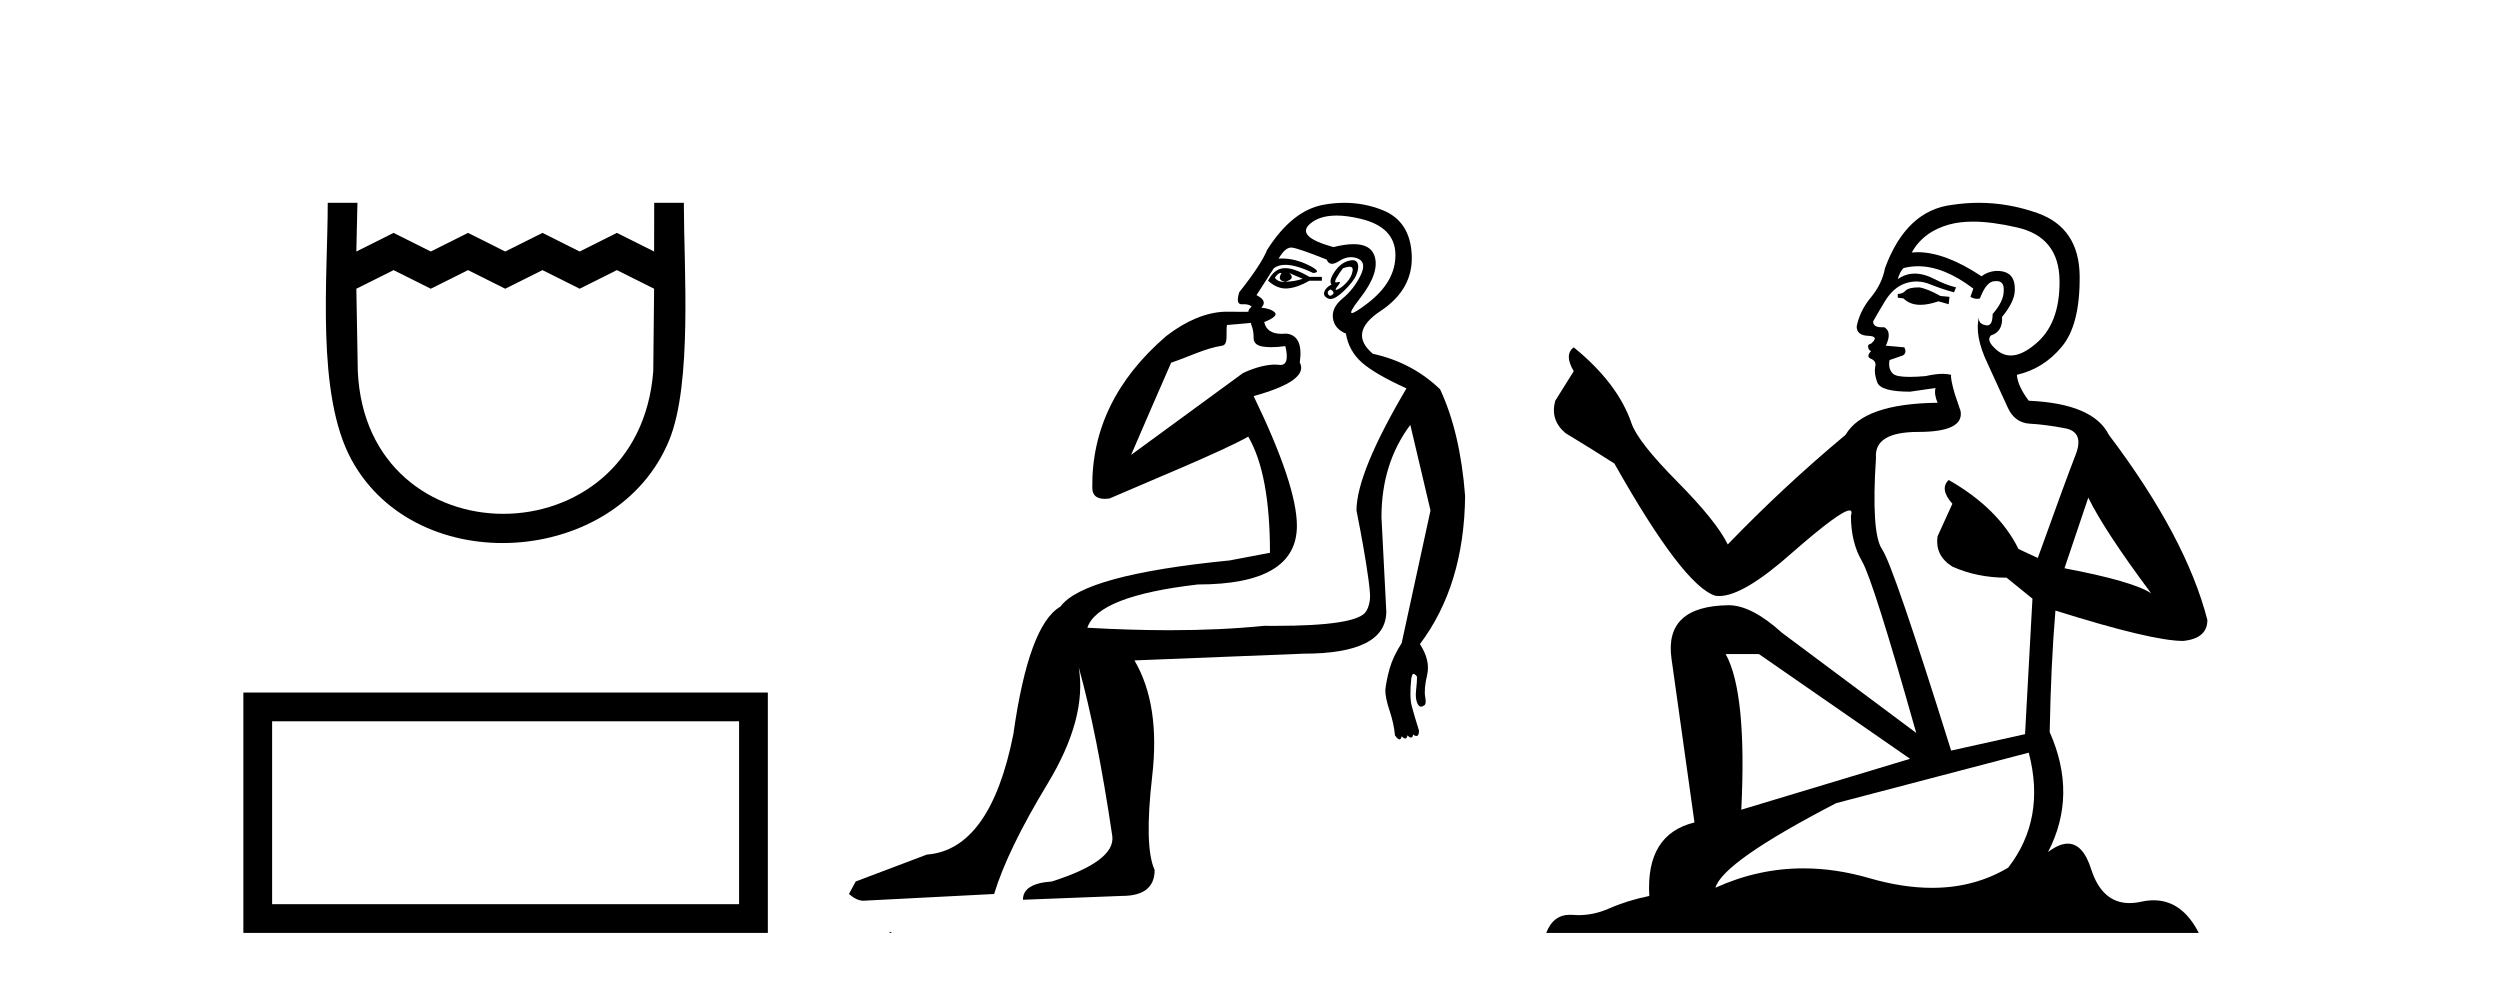
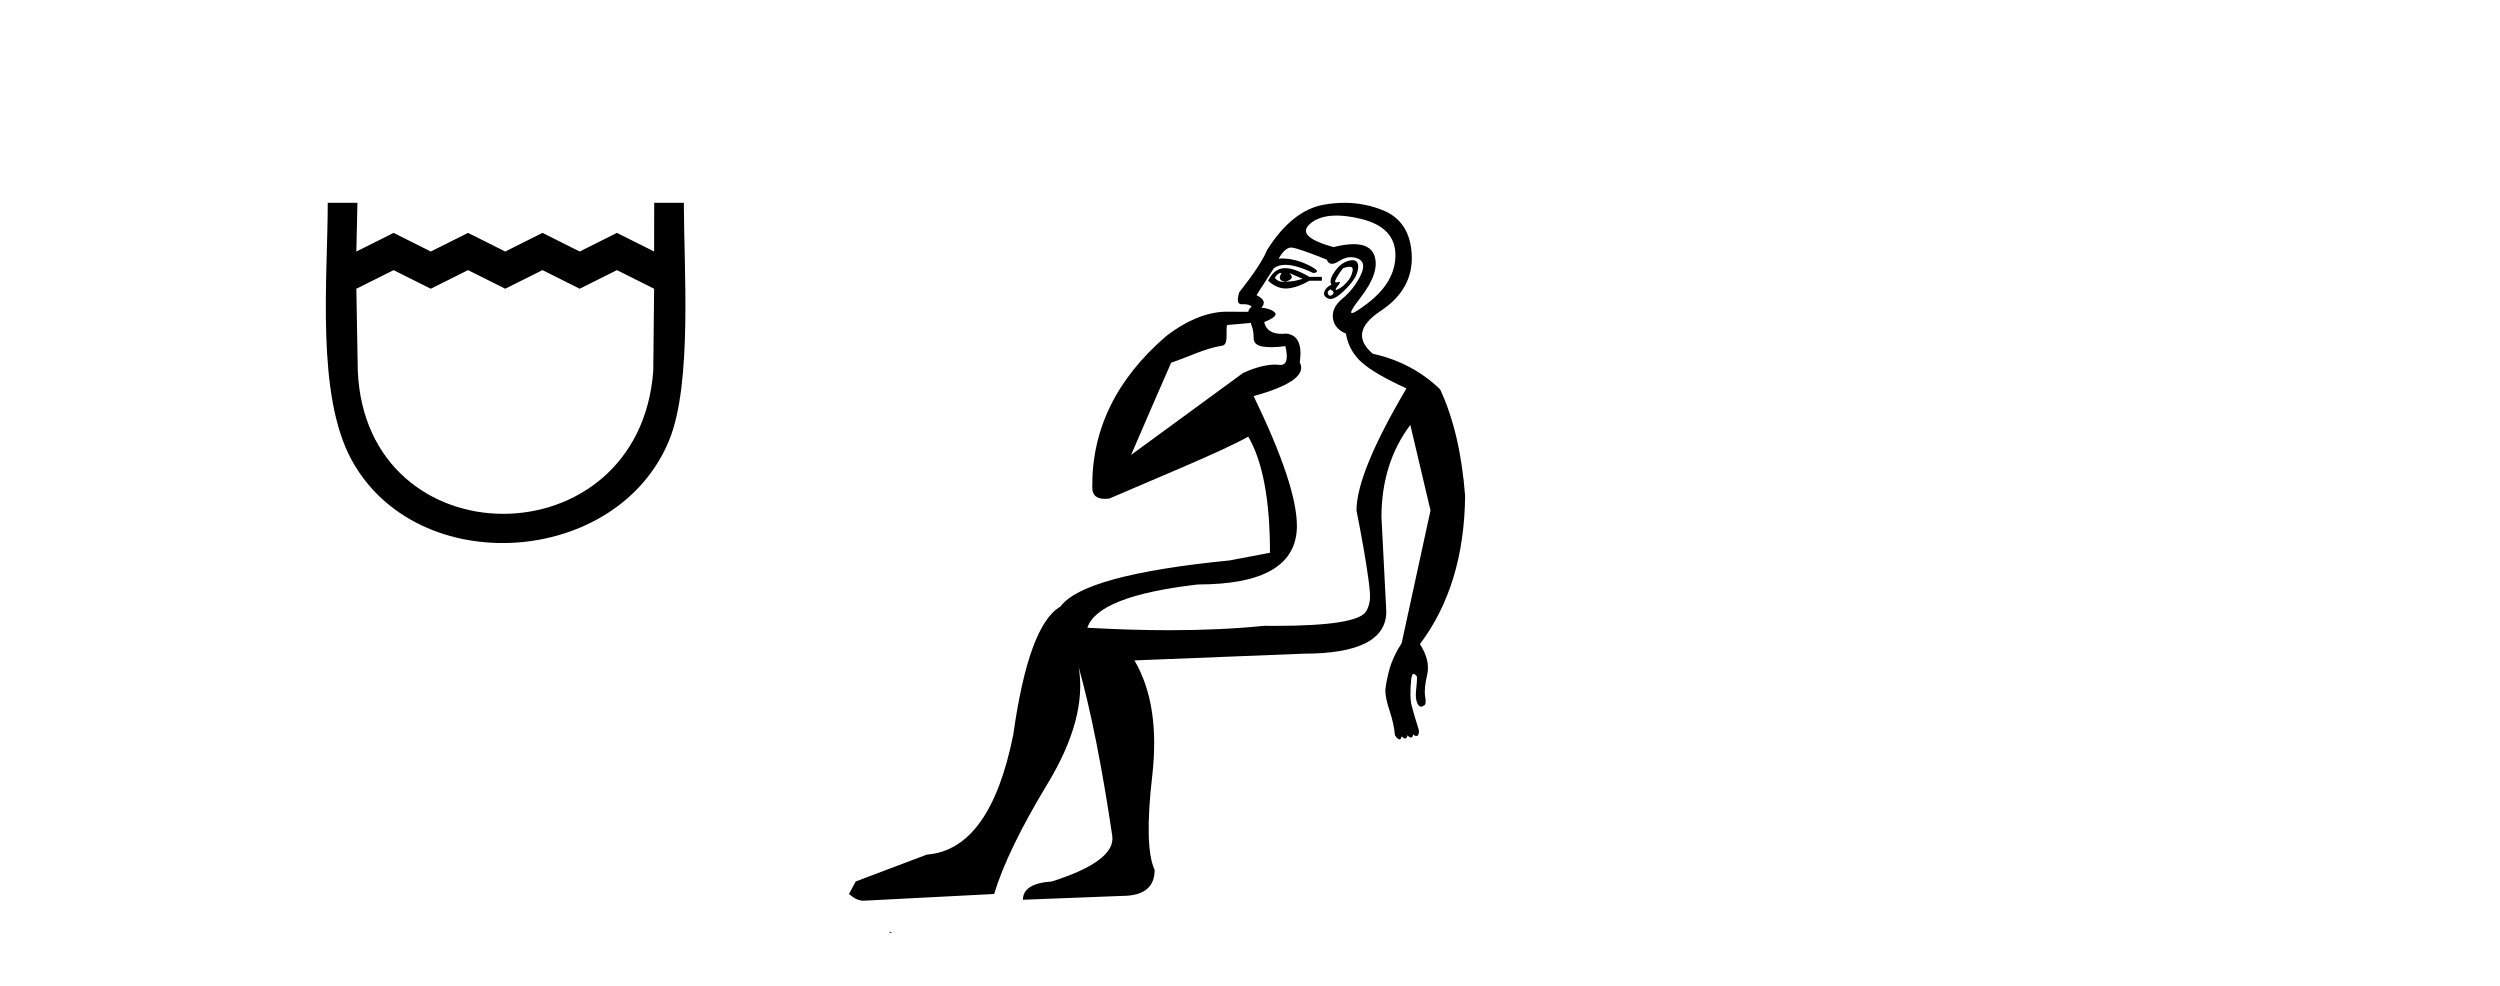
<svg xmlns="http://www.w3.org/2000/svg" width="104.0" height="41.0">
  <path d="M 13.634 8.437 C 13.634 11.563 13.137 16.41 14.628 19.136 C 17.365 24.139 25.686 23.573 27.838 18.312 C 28.809 15.943 28.448 11.131 28.448 8.437 L 27.215 8.437 L 27.211 10.463 L 25.662 9.688 L 24.114 10.463 L 22.566 9.688 L 21.017 10.463 L 19.469 9.688 L 17.92 10.463 L 16.372 9.688 L 14.824 10.463 L 14.869 8.437 L 13.634 8.437 M 14.824 12.011 L 16.372 11.237 L 17.92 12.011 L 19.469 11.237 L 21.017 12.011 L 22.566 11.237 L 24.114 12.011 L 25.662 11.237 L 27.211 12.011 L 27.176 15.432 C 26.581 23.358 15.229 23.355 14.884 15.432 L 14.824 12.011 Z" style="fill:#000000;stroke:none" />
-   <path d="M 30.746 30.006 L 30.746 37.614 L 11.32 37.614 L 11.32 30.006 ZM 10.124 28.81 L 10.124 38.809 L 31.942 38.809 L 31.942 28.81 Z" style="fill:#000000;stroke:none" />
  <path d="M 53.276 11.353 C 53.277 11.353 53.279 11.353 53.28 11.353 C 53.291 11.353 53.301 11.355 53.311 11.358 C 53.178 11.572 53.231 11.692 53.471 11.718 C 53.764 11.638 53.817 11.518 53.631 11.358 L 53.631 11.358 C 53.817 11.438 54.004 11.518 54.191 11.598 C 53.951 11.678 53.711 11.718 53.471 11.718 C 53.44 11.723 53.41 11.725 53.381 11.725 C 53.236 11.725 53.12 11.67 53.031 11.558 C 53.122 11.421 53.204 11.353 53.276 11.353 ZM 53.466 11.155 C 53.44 11.155 53.415 11.156 53.391 11.158 C 53.124 11.185 52.911 11.358 52.751 11.678 C 52.991 11.894 53.236 12.002 53.487 12.002 C 53.515 12.002 53.543 12.001 53.571 11.998 C 53.851 11.971 54.151 11.865 54.471 11.678 L 54.99 11.678 L 54.99 11.518 L 54.471 11.518 C 54.06 11.277 53.726 11.155 53.468 11.155 C 53.467 11.155 53.467 11.155 53.466 11.155 ZM 56.135 11.097 C 56.242 11.097 56.287 11.151 56.27 11.258 C 56.244 11.432 56.164 11.591 56.03 11.738 C 55.897 11.885 55.77 11.985 55.65 12.038 C 55.618 12.052 55.595 12.059 55.58 12.059 C 55.539 12.059 55.562 12.005 55.65 11.898 C 55.744 11.783 55.765 11.725 55.711 11.725 C 55.696 11.725 55.676 11.729 55.65 11.738 C 55.624 11.747 55.603 11.751 55.587 11.751 C 55.526 11.751 55.528 11.693 55.59 11.578 C 55.67 11.431 55.763 11.291 55.87 11.158 C 55.98 11.118 56.067 11.098 56.132 11.097 C 56.133 11.097 56.134 11.097 56.135 11.097 ZM 55.35 12.038 C 55.484 12.118 55.51 12.191 55.43 12.258 C 55.394 12.288 55.362 12.303 55.334 12.303 C 55.3 12.303 55.272 12.281 55.25 12.238 C 55.21 12.158 55.244 12.091 55.35 12.038 ZM 56.268 10.823 C 56.212 10.823 56.146 10.835 56.07 10.859 C 55.857 10.925 55.67 11.078 55.51 11.318 C 55.35 11.558 55.31 11.731 55.39 11.838 C 55.23 11.918 55.131 12.018 55.091 12.138 C 55.051 12.258 55.104 12.351 55.25 12.418 C 55.28 12.431 55.312 12.438 55.346 12.438 C 55.485 12.438 55.666 12.331 55.89 12.118 C 56.17 11.852 56.35 11.618 56.43 11.418 C 56.51 11.218 56.523 11.058 56.47 10.938 C 56.437 10.863 56.372 10.825 56.276 10.823 C 56.274 10.823 56.271 10.823 56.268 10.823 ZM 55.597 8.967 C 55.888 8.967 56.219 9.011 56.59 9.099 C 57.55 9.326 58.036 9.819 58.049 10.578 C 58.063 11.338 57.676 12.018 56.89 12.618 C 56.536 12.888 56.32 13.023 56.241 13.023 C 56.145 13.023 56.255 12.821 56.57 12.418 C 57.143 11.685 57.343 11.085 57.17 10.619 C 57.055 10.311 56.769 10.157 56.312 10.157 C 56.077 10.157 55.796 10.197 55.47 10.279 C 54.404 9.985 54.084 9.659 54.511 9.299 C 54.764 9.086 55.111 8.975 55.552 8.968 C 55.567 8.968 55.582 8.967 55.597 8.967 ZM 52.04 13.433 C 52.043 13.471 52.053 13.512 52.071 13.558 C 52.125 13.691 52.151 13.858 52.151 14.058 C 52.151 14.258 52.278 14.377 52.531 14.417 C 52.64 14.434 52.76 14.443 52.892 14.443 C 53.065 14.443 53.258 14.428 53.471 14.398 L 53.471 14.398 C 53.595 14.92 53.528 15.181 53.269 15.181 C 53.251 15.181 53.231 15.18 53.211 15.177 C 53.16 15.17 53.103 15.167 53.04 15.167 C 52.726 15.167 52.27 15.258 51.711 15.517 L 47.054 18.924 C 47.699 17.419 48.263 16.136 48.72 15.088 C 49.445 14.846 50.14 14.487 50.839 14.381 C 51.118 14.339 50.986 13.834 51.041 13.52 C 51.113 13.519 51.672 13.464 52.04 13.433 ZM 53.71 10.298 C 53.712 10.298 53.713 10.298 53.715 10.298 C 53.72 10.298 53.725 10.298 53.731 10.299 C 53.904 10.312 54.391 10.479 55.191 10.799 C 55.235 10.916 55.307 10.975 55.408 10.975 C 55.49 10.975 55.59 10.936 55.71 10.859 C 55.875 10.751 56.038 10.698 56.198 10.698 C 56.296 10.698 56.394 10.718 56.49 10.758 C 56.743 10.865 56.777 11.105 56.59 11.479 C 56.403 11.852 56.157 12.165 55.85 12.418 C 55.544 12.671 55.41 12.944 55.45 13.237 C 55.49 13.531 55.67 13.744 55.99 13.878 C 56.07 14.357 56.29 14.757 56.65 15.077 C 57.01 15.397 57.63 15.757 58.509 16.157 C 57.123 18.503 56.43 20.195 56.43 21.235 C 56.43 21.235 56.503 21.594 56.596 22.096 C 56.744 22.887 56.943 24.031 56.99 24.674 C 57.013 24.993 56.942 25.25 56.83 25.434 C 56.584 25.838 55.315 26.036 53.036 26.036 C 52.892 26.036 52.744 26.035 52.591 26.034 C 51.388 26.156 50.072 26.217 48.642 26.217 C 47.57 26.217 46.434 26.182 45.234 26.114 C 45.527 25.234 47.06 24.634 49.832 24.314 C 52.578 24.314 53.951 23.501 53.951 21.875 C 53.951 20.755 53.351 18.956 52.151 16.477 C 53.698 16.05 54.337 15.584 54.071 15.077 C 54.177 14.331 53.991 13.931 53.511 13.878 C 53.444 13.884 53.381 13.888 53.322 13.888 C 52.905 13.888 52.661 13.724 52.591 13.398 C 52.991 13.238 53.138 13.104 53.031 12.998 C 52.924 12.891 52.738 12.825 52.471 12.798 C 52.658 12.611 52.591 12.438 52.271 12.278 L 52.991 11.158 C 53.116 11.064 53.276 11.017 53.47 11.017 C 53.773 11.017 54.16 11.131 54.63 11.358 C 54.897 11.332 54.824 11.218 54.411 11.018 C 54.046 10.842 53.686 10.754 53.332 10.754 C 53.285 10.754 53.238 10.755 53.191 10.758 C 53.37 10.451 53.543 10.298 53.71 10.298 ZM 55.925 8.437 C 55.639 8.437 55.347 8.464 55.05 8.519 C 54.184 8.679 53.404 9.305 52.711 10.398 C 52.551 10.798 52.165 11.385 51.552 12.158 C 51.449 12.492 51.482 12.658 51.652 12.658 C 51.658 12.658 51.665 12.658 51.672 12.658 C 51.698 12.656 51.724 12.655 51.748 12.655 C 51.895 12.655 52.003 12.689 52.071 12.758 C 51.983 12.824 51.935 12.896 51.93 12.971 L 50.941 12.968 C 50.188 12.995 49.351 13.333 48.518 13.978 C 46.422 15.778 45.412 17.894 45.439 20.286 C 45.439 20.609 45.623 20.752 45.964 20.752 C 46.02 20.752 46.081 20.748 46.145 20.741 C 47.69 20.068 50.852 18.777 51.927 18.164 C 52.53 19.195 52.831 20.806 52.831 22.995 L 51.152 23.314 C 47.1 23.714 44.754 24.354 44.114 25.234 C 43.234 25.74 42.581 27.513 42.154 30.552 C 41.515 33.751 40.315 35.417 38.556 35.551 L 35.597 36.67 L 35.317 37.19 C 35.53 37.376 35.73 37.47 35.917 37.47 L 41.355 37.19 C 41.728 35.964 42.468 34.438 43.574 32.611 C 44.68 30.785 45.114 29.166 44.874 27.753 L 44.874 27.753 C 45.38 29.566 45.847 31.912 46.273 34.791 C 46.353 35.484 45.513 36.111 43.754 36.67 C 42.954 36.724 42.554 36.977 42.554 37.43 L 46.673 37.27 C 47.579 37.27 48.033 36.91 48.033 36.19 C 47.739 35.55 47.706 34.244 47.933 32.272 C 48.159 30.299 47.913 28.699 47.193 27.473 L 54.231 27.193 C 56.523 27.193 57.67 26.607 57.67 25.434 L 57.469 21.515 C 57.469 20.022 57.87 18.742 58.669 17.676 L 59.509 21.235 L 58.309 26.753 C 58.069 27.127 57.903 27.48 57.809 27.813 C 57.716 28.146 57.656 28.446 57.629 28.713 C 57.629 28.926 57.689 29.212 57.809 29.572 C 57.929 29.932 58.003 30.272 58.03 30.592 C 58.083 30.672 58.136 30.725 58.19 30.752 C 58.2 30.757 58.21 30.76 58.22 30.76 C 58.258 30.76 58.288 30.718 58.309 30.632 C 58.37 30.693 58.419 30.723 58.458 30.723 C 58.504 30.723 58.535 30.679 58.549 30.592 C 58.61 30.653 58.659 30.683 58.698 30.683 C 58.744 30.683 58.775 30.64 58.789 30.552 C 58.832 30.595 58.875 30.616 58.917 30.616 C 58.928 30.616 58.939 30.615 58.949 30.612 C 59.003 30.599 59.029 30.526 59.029 30.392 C 58.896 29.966 58.796 29.626 58.729 29.373 C 58.662 29.119 58.656 28.739 58.709 28.233 C 58.736 28.099 58.763 28.033 58.789 28.033 C 58.843 28.033 58.896 28.073 58.949 28.153 C 58.949 28.286 58.936 28.473 58.909 28.713 C 58.882 28.953 58.902 29.139 58.969 29.273 C 59.011 29.356 59.06 29.398 59.117 29.398 C 59.152 29.398 59.189 29.383 59.229 29.353 C 59.309 29.326 59.329 29.206 59.289 28.993 C 59.249 28.779 59.276 28.473 59.369 28.073 C 59.463 27.673 59.362 27.247 59.069 26.794 C 60.295 25.167 60.922 23.114 60.949 20.635 C 60.815 18.876 60.469 17.396 59.909 16.197 C 59.136 15.45 58.203 14.957 57.11 14.717 C 56.417 14.131 56.523 13.538 57.43 12.938 C 58.336 12.338 58.769 11.565 58.729 10.619 C 58.689 9.672 58.283 9.046 57.51 8.739 C 57.002 8.538 56.475 8.437 55.927 8.437 C 55.927 8.437 55.926 8.437 55.925 8.437 ZM 37.01 38.759 C 37.008 38.775 37.012 38.793 37.01 38.809 C 37.02 38.809 37.029 38.809 37.036 38.809 C 37.056 38.809 37.068 38.809 37.088 38.809 C 37.095 38.809 37.102 38.809 37.111 38.809 C 37.083 38.787 37.038 38.78 37.01 38.759 Z" style="fill:#000000;stroke:none" />
-   <path d="M 79.835 11.955 Q 79.408 11.955 79.271 12.091 Q 79.152 12.228 78.947 12.228 L 78.947 12.382 L 79.186 12.416 Q 79.451 12.681 79.89 12.681 Q 80.216 12.681 80.638 12.535 L 81.065 12.655 L 81.099 12.348 L 80.723 12.313 Q 80.177 12.006 79.835 11.955 ZM 82.072 9.22 Q 82.861 9.22 83.901 9.46 Q 85.66 9.853 85.677 11.681 Q 85.694 13.492 84.652 14.329 Q 84.101 14.788 83.649 14.788 Q 83.26 14.788 82.944 14.449 Q 82.637 14.141 82.824 13.953 Q 83.32 13.8 83.286 13.185 Q 83.815 12.535 83.815 12.074 Q 83.848 11.27 83.077 11.27 Q 83.045 11.27 83.012 11.271 Q 82.671 11.305 82.432 11.493 Q 80.92 10.491 79.771 10.491 Q 79.647 10.491 79.527 10.503 L 79.527 10.503 Q 80.023 9.631 81.082 9.341 Q 81.514 9.22 82.072 9.22 ZM 86.873 20.701 Q 87.539 22.068 89.487 24.682 Q 88.752 24.186 85.882 23.639 L 86.873 20.701 ZM 79.79 11.076 Q 80.867 11.076 82.09 12.006 L 81.97 12.348 Q 82.114 12.431 82.249 12.431 Q 82.307 12.431 82.363 12.416 Q 82.637 11.698 82.978 11.698 Q 83.019 11.693 83.056 11.693 Q 83.385 11.693 83.354 12.108 Q 83.354 12.535 82.893 13.065 Q 82.893 13.538 82.663 13.538 Q 82.627 13.538 82.585 13.526 Q 82.278 13.458 82.329 13.185 L 82.329 13.185 Q 82.124 13.953 82.688 15.132 Q 83.234 16.328 83.525 16.96 Q 83.815 17.592 84.447 17.626 Q 85.079 17.66 85.899 17.814 Q 86.719 17.968 86.344 18.925 Q 85.968 19.881 84.772 23.212 L 83.969 22.837 Q 83.132 21.145 81.065 19.967 L 81.065 19.967 Q 80.672 20.342 81.219 20.957 L 80.604 22.307 Q 80.484 23.11 81.219 23.571 Q 82.244 24.032 83.474 24.032 L 84.55 24.904 L 84.242 30.541 L 81.167 31.224 Q 78.759 23.52 78.297 22.854 Q 77.836 22.187 78.041 19.044 Q 77.956 17.968 79.801 17.968 Q 81.714 17.968 81.56 17.097 L 81.321 16.396 Q 81.133 15.747 81.167 15.593 Q 81.017 15.552 80.817 15.552 Q 80.518 15.552 80.108 15.645 Q 79.721 15.679 79.44 15.679 Q 78.878 15.679 78.742 15.542 Q 78.537 15.337 78.605 14.978 L 79.152 14.79 Q 79.339 14.688 79.22 14.449 L 78.451 14.38 Q 78.724 13.8 78.383 13.612 Q 78.332 13.615 78.286 13.615 Q 77.922 13.615 77.922 13.373 Q 78.041 13.15 78.4 12.553 Q 78.759 11.955 79.271 11.784 Q 79.501 11.71 79.728 11.71 Q 80.024 11.71 80.313 11.835 Q 80.826 12.04 81.287 12.16 L 81.372 11.955 Q 80.945 11.852 80.484 11.613 Q 80.04 11.382 79.655 11.382 Q 79.271 11.382 78.947 11.613 Q 79.032 11.305 79.186 11.152 Q 79.482 11.076 79.79 11.076 ZM 73.172 27.21 L 79.459 31.566 L 72.438 33.684 Q 72.677 28.816 71.789 27.21 ZM 84.396 31.31 Q 85.114 34.06 83.542 36.093 Q 82.134 36.934 80.372 36.934 Q 79.162 36.934 77.785 36.537 Q 76.373 36.124 75.022 36.124 Q 73.134 36.124 71.362 36.93 Q 71.669 35.854 76.384 33.411 L 84.396 31.31 ZM 82.318 8.437 Q 81.771 8.437 81.219 8.521 Q 79.305 8.743 78.417 11.152 Q 78.297 11.801 77.836 12.365 Q 77.375 12.911 77.238 13.578 Q 77.238 13.953 77.717 13.97 Q 78.195 13.988 77.836 14.295 Q 77.682 14.329 77.717 14.449 Q 77.734 14.568 77.836 14.603 Q 77.614 14.842 77.836 14.927 Q 78.075 15.03 78.007 15.269 Q 77.956 15.525 78.092 15.901 Q 78.229 16.294 79.459 16.294 L 80.518 16.14 L 80.518 16.14 Q 80.45 16.396 80.604 16.755 Q 77.529 16.789 76.777 18.087 Q 74.197 20.24 71.874 22.649 Q 71.413 21.692 69.773 20.035 Q 68.15 18.395 67.877 17.626 Q 67.313 15.952 65.468 14.449 Q 65.058 14.756 65.468 15.44 L 64.699 16.67 Q 64.477 17.472 65.126 18.019 Q 66.117 18.617 67.159 19.283 Q 70.029 24.374 71.362 24.784 Q 71.435 24.795 71.515 24.795 Q 72.53 24.795 74.556 22.99 Q 76.564 21.235 76.938 21.235 Q 77.07 21.235 76.999 21.453 Q 76.999 22.563 77.46 23.349 Q 77.922 24.135 79.715 30.49 L 74.129 26.322 Q 72.865 25.177 71.908 25.177 Q 69.226 25.211 69.534 27.398 L 70.49 34.214 Q 68.457 34.709 68.611 37.272 Q 67.689 37.46 66.92 37.801 Q 66.299 38.07 65.666 38.07 Q 65.533 38.07 65.4 38.058 Q 65.353 38.055 65.309 38.055 Q 64.612 38.055 64.323 38.809 L 91.468 38.809 Q 90.776 37.452 89.592 37.452 Q 89.345 37.452 89.077 37.511 Q 88.818 37.568 88.588 37.568 Q 87.447 37.568 86.993 36.161 Q 86.656 35.096 86.021 35.096 Q 85.659 35.096 85.199 35.444 Q 86.429 33.069 85.267 30.456 Q 85.319 27.62 85.506 25.399 Q 89.521 26.663 90.819 26.663 Q 91.827 26.561 91.827 25.792 Q 90.939 22.341 87.727 18.087 Q 87.078 16.789 84.396 16.67 Q 83.935 16.055 83.901 15.593 Q 85.011 15.337 85.763 14.432 Q 86.531 13.526 86.514 11.493 Q 86.497 9.478 84.755 8.863 Q 83.548 8.437 82.318 8.437 Z" style="fill:#000000;stroke:none" />
</svg>